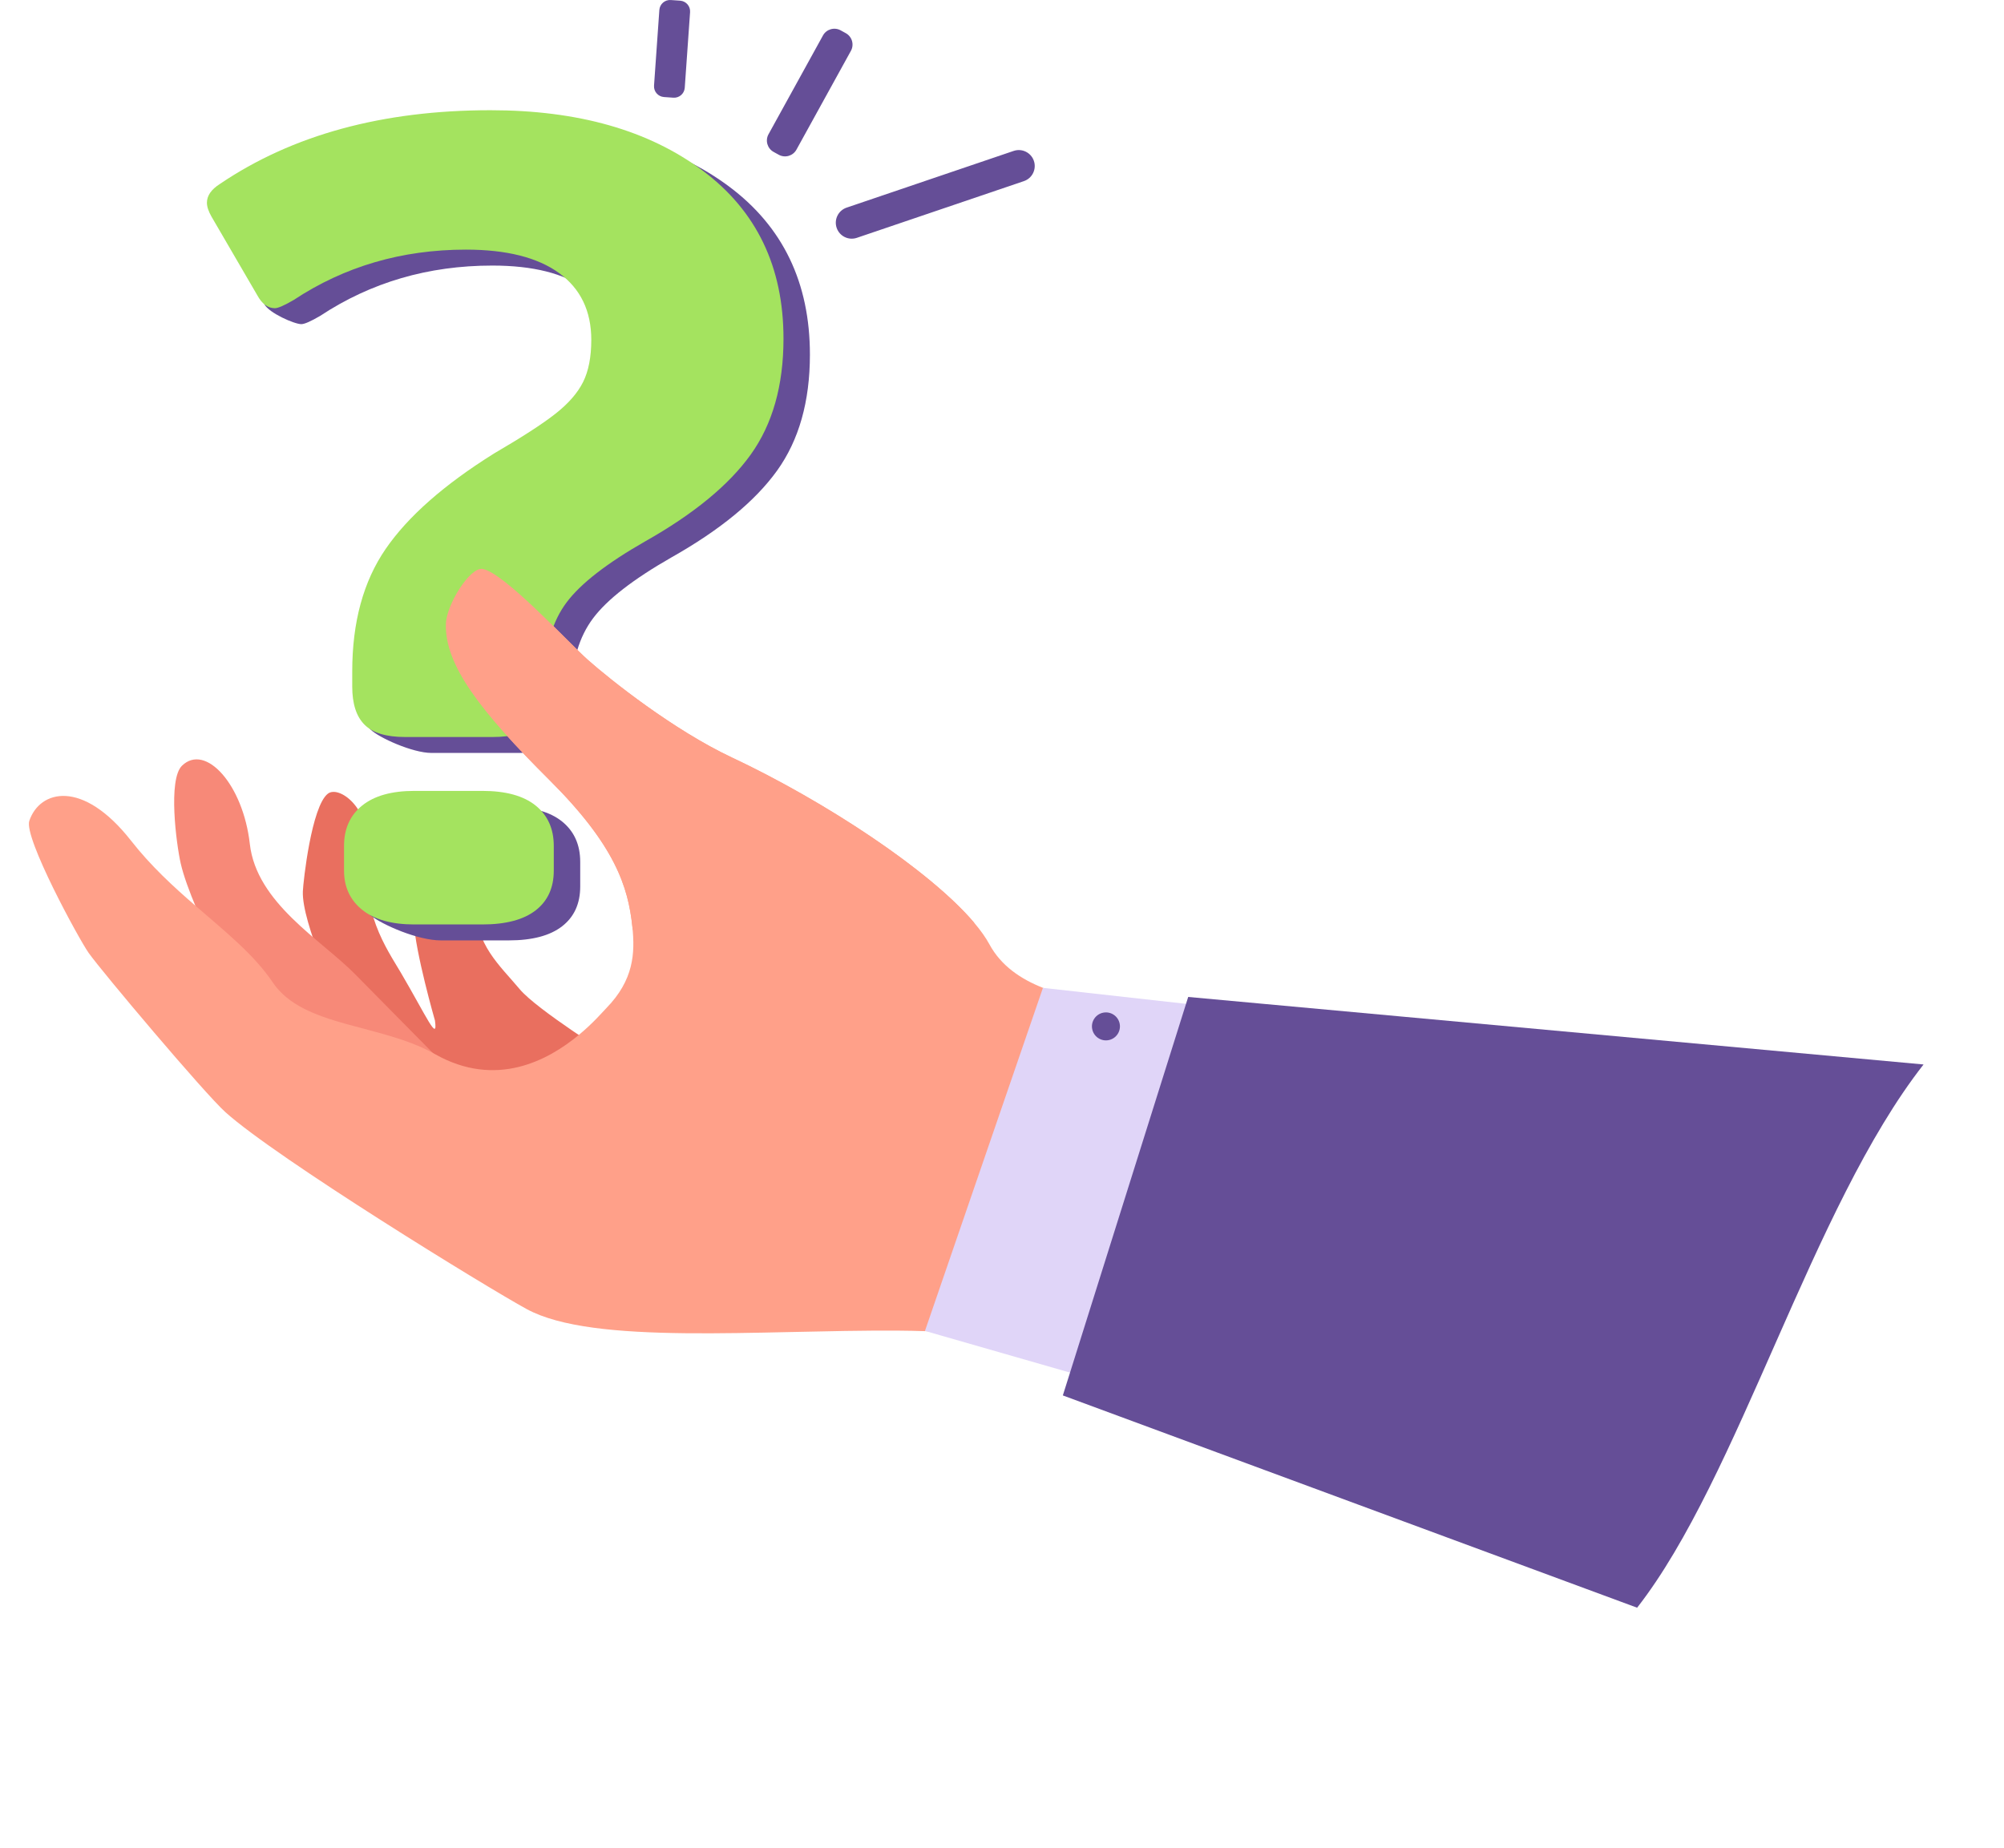
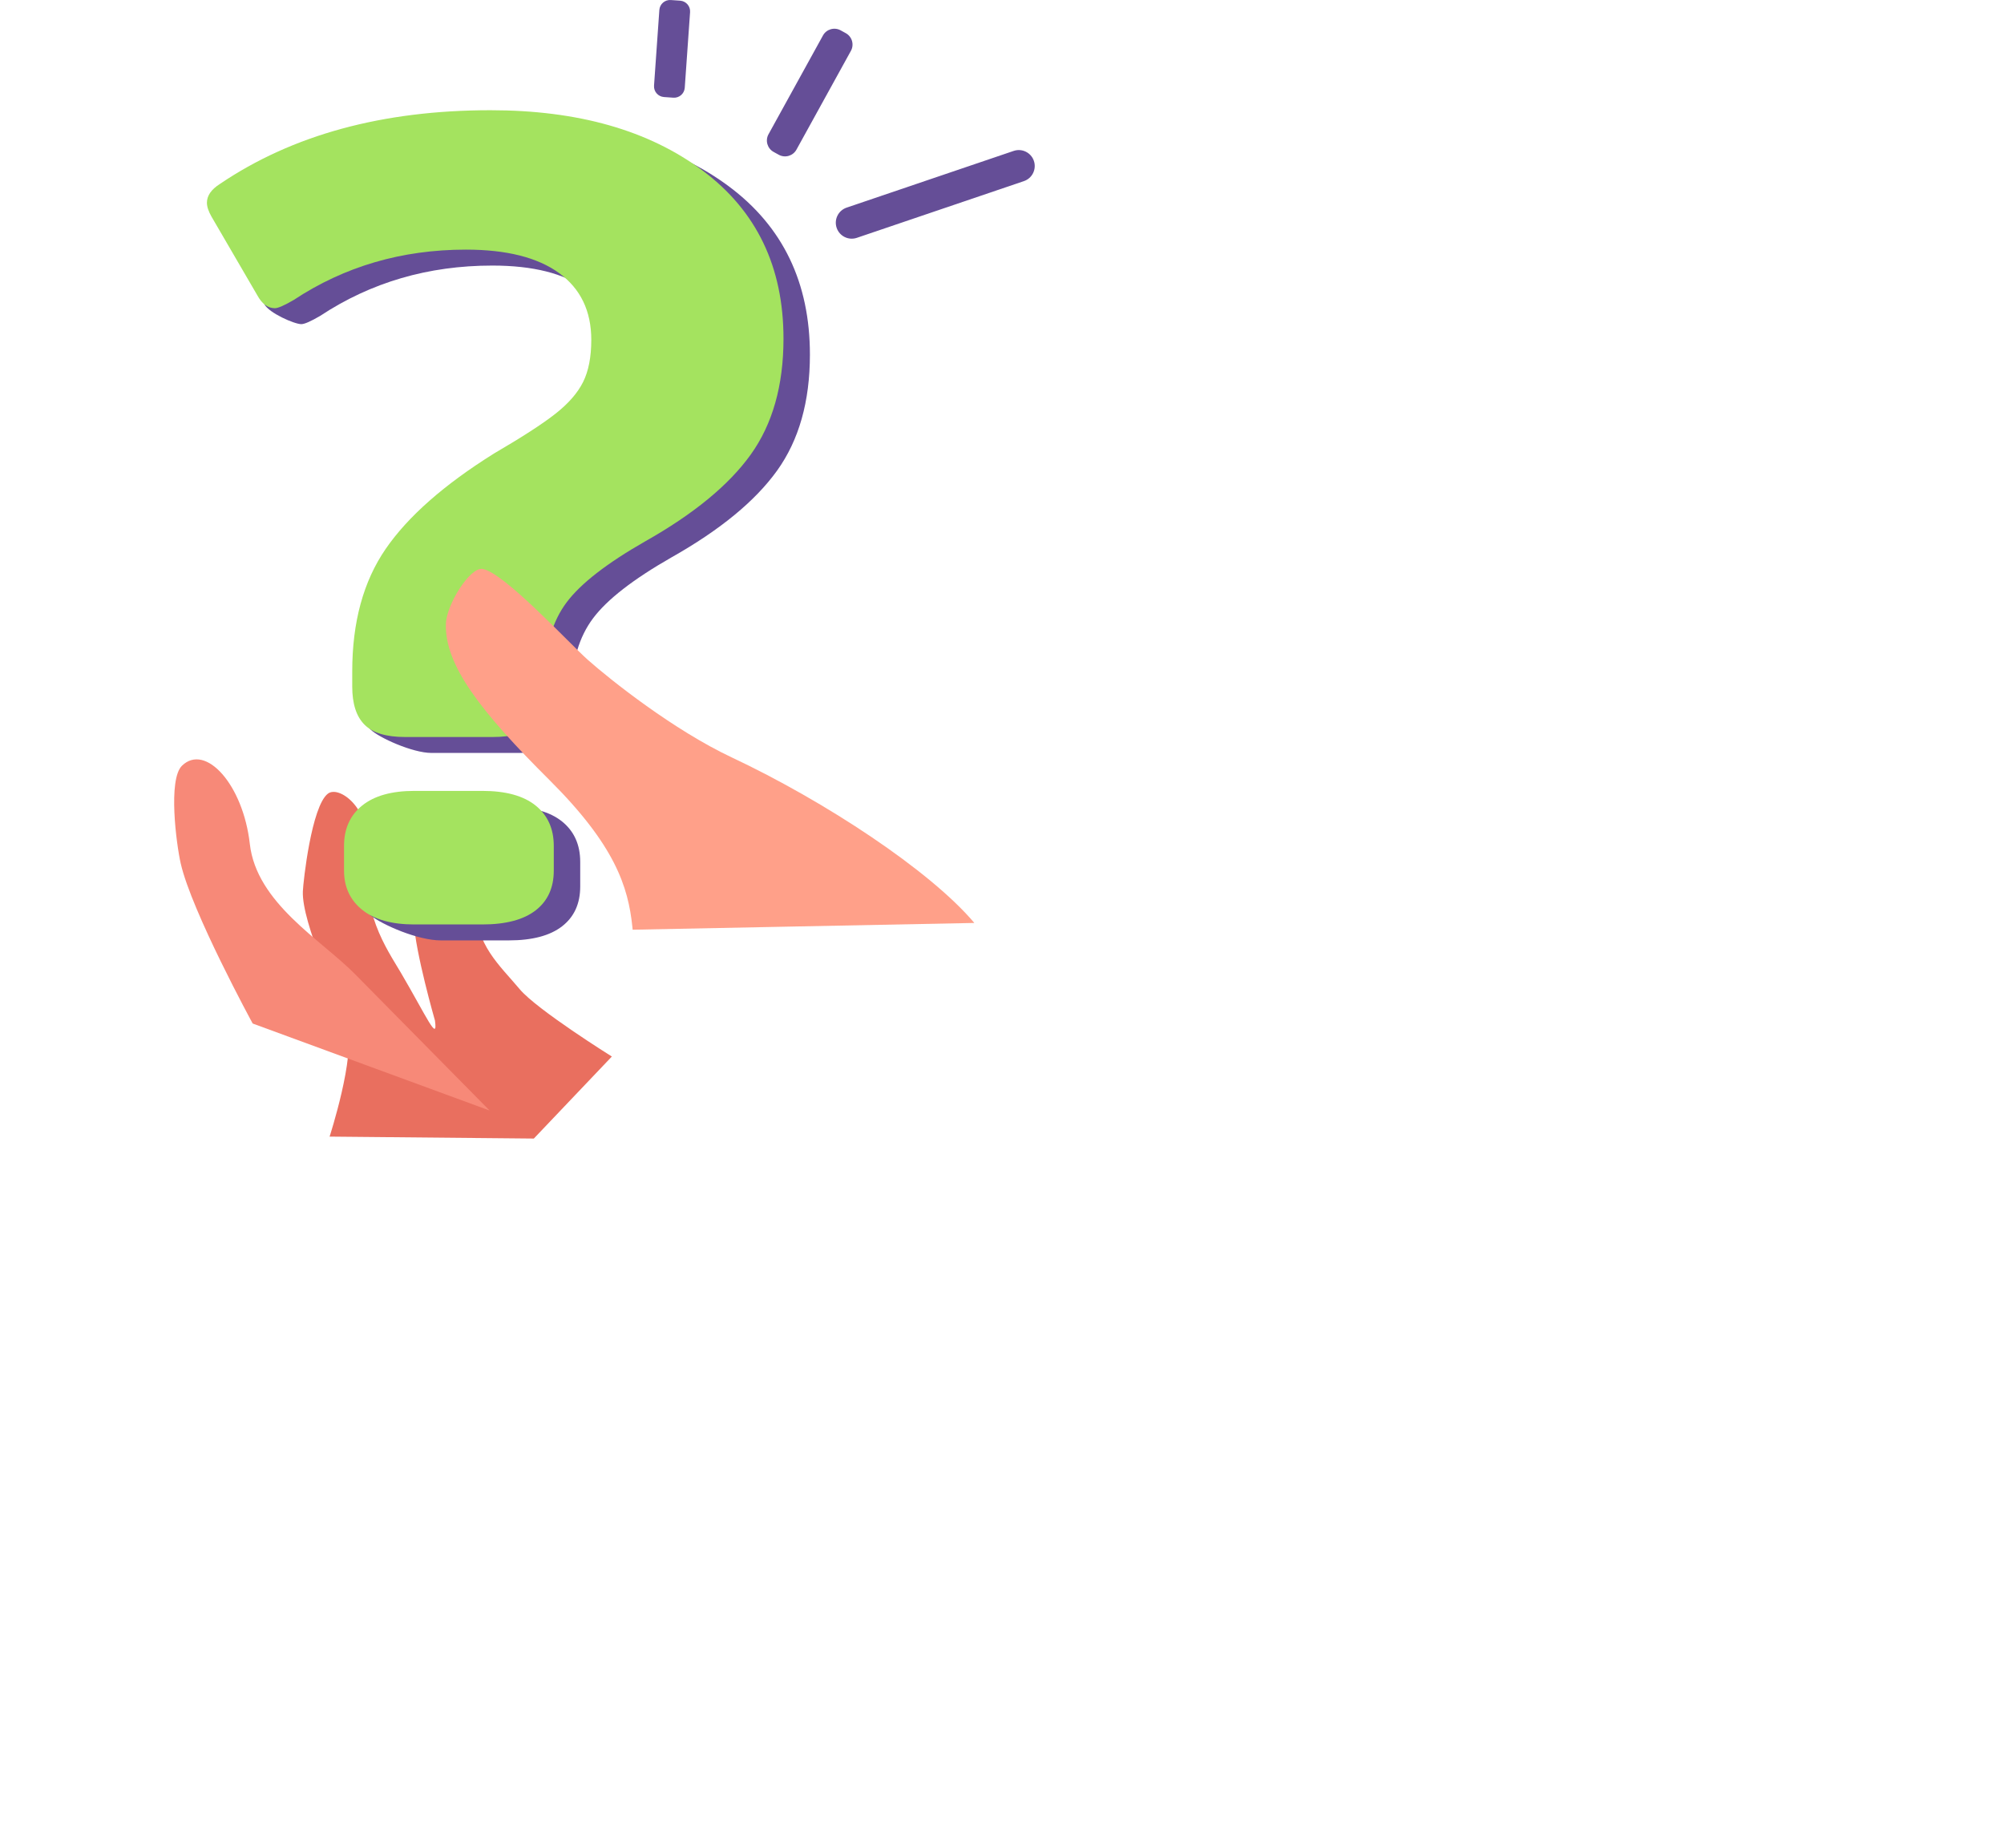
<svg xmlns="http://www.w3.org/2000/svg" width="206" height="190" viewBox="0 0 206 190" fill="none">
  <path d="M33.881 116.868C33.881 116.868 36.585 108.528 35.667 105.667C34.749 102.807 31.006 94.861 31.132 91.653C31.171 90.654 32.017 82.916 33.701 81.609C34.839 80.724 38.044 83.085 37.688 87.028C37.07 93.882 39.696 97.439 41.233 100.06C43.854 104.532 45.026 107.259 44.711 104.934C44.711 104.934 42.696 97.938 42.534 94.774C42.49 93.919 43.306 87.174 44.992 86.294C45.904 85.819 49.185 86.937 48.949 93.053C48.795 97.074 51.389 99.276 53.424 101.71C55.184 103.817 62.895 108.634 62.895 108.634L54.875 117.068L33.881 116.868Z" fill="#E96F5F" />
  <path d="M25.974 105.24C25.974 105.24 19.709 93.742 18.578 88.787C18.125 86.799 17.253 80.143 18.71 78.729C21.114 76.394 24.989 80.649 25.68 86.773C26.366 92.85 33.012 96.63 36.487 100.154C45.125 108.916 50.331 114.188 50.331 114.188L25.974 105.24Z" fill="#F78978" />
  <path d="M38.081 75C37.237 74.158 38.925 74.006 38.925 72.238V70.672C38.925 65.613 40.069 61.418 42.358 58.085C44.646 54.752 48.36 51.479 53.5 48.267C56.39 46.582 58.499 45.215 59.825 44.171C61.15 43.127 62.093 42.044 62.656 40.918C63.217 39.794 63.498 38.348 63.498 36.582C63.498 33.61 62.393 31.322 60.186 29.715C57.977 28.11 54.785 27.306 50.61 27.306C44.024 27.306 38.122 29.033 32.902 32.486C31.938 33.049 31.295 33.329 30.975 33.329C30.251 33.329 27.665 32.181 27.184 31.296L24.469 23.933C24.147 23.372 23.987 22.89 23.987 22.487C23.987 21.765 24.428 21.122 25.313 20.559C32.78 15.501 42.056 12.972 53.139 12.972C62.134 12.972 69.401 15.04 74.942 19.176C80.484 23.312 83.255 29.074 83.255 36.462C83.255 41.279 82.13 45.255 79.882 48.387C77.632 51.52 74.018 54.491 69.04 57.302C65.104 59.55 62.413 61.638 60.969 63.566C59.523 65.493 58.801 67.942 58.801 70.914V72.238C58.801 74.006 58.399 75.311 57.596 76.154C56.792 76.998 55.387 77.418 53.38 77.418H44.344C42.417 77.419 38.923 75.844 38.081 75ZM38.081 94.111C36.837 93.107 38.081 92.838 38.081 91.151V88.622C38.081 86.856 38.703 85.469 39.947 84.465C41.191 83.462 42.98 82.96 45.309 82.96H52.297C54.704 82.96 56.531 83.462 57.775 84.465C59.019 85.469 59.643 86.856 59.643 88.622V91.151C59.643 92.917 59.02 94.284 57.775 95.247C56.531 96.211 54.704 96.693 52.297 96.693H45.309C42.98 96.693 39.325 95.114 38.081 94.111Z" fill="#654E97" />
-   <path d="M134.382 106.075C131.167 105.723 128.151 105.376 125.519 105.05C124.052 104.865 122.703 104.689 121.508 104.521C119.578 104.248 118.047 103.999 117.053 103.781C114.511 103.225 110.601 102.909 107.229 101.579L107.226 101.577C104.943 100.678 102.907 99.314 101.705 97.094C98.725 91.593 86.16 83.029 75.216 77.879C69.249 75.068 62.788 69.941 60.409 67.83C58.538 66.17 51.774 58.822 49.588 58.498C48.301 58.31 45.891 62.163 45.835 64.155C45.712 68.423 49.438 73.189 56.486 80.208C63.2 86.895 64.582 91.171 65.006 95.311C65.279 98.001 65.161 100.76 62.312 103.675C61.975 104.017 60.991 105.18 59.494 106.419C56.364 109.015 50.996 111.949 44.702 108.38C44.628 108.337 44.554 108.297 44.478 108.257L44.476 108.255C44.476 108.255 44.476 108.255 44.474 108.253C41.761 106.781 38.509 106.109 35.532 105.274C32.416 104.399 29.6 103.344 28.026 100.996C26.11 98.142 23.163 95.797 20.074 93.114L20.072 93.113C17.834 91.175 15.522 89.059 13.474 86.444C8.478 80.072 4.085 81.234 3.012 84.401C2.43 86.121 8.105 96.558 9.121 97.991C10.476 99.906 21.032 112.434 23.182 114.364C28.468 119.116 50.078 132.391 54.144 134.603C61.031 138.351 78.021 136.733 92.306 136.817C93.262 136.823 94.218 136.842 95.173 136.874L95.177 136.873C100.422 137.049 105.646 137.609 110.804 138.556C112.438 138.853 114.063 139.19 115.683 139.567C116.412 139.737 117.142 139.914 117.868 140.101C125.91 127.847 131.111 116.556 134.382 106.075Z" fill="#FFA089" />
-   <path d="M114.84 142.526L95.081 136.847L107.208 101.574L125.916 103.662L114.84 142.526Z" fill="#E0D5F8" />
-   <path d="M197.731 109.451L122.141 102.508L121.917 103.217L121.507 104.522L110.803 138.556L109.993 141.134L109.254 143.48L168.287 165.307C178.769 151.9 186.213 124.159 197.731 109.451Z" fill="#654E97" />
-   <path d="M112.877 106.726C113.534 107.172 114.429 107.001 114.875 106.343C115.321 105.686 115.15 104.791 114.492 104.345C113.835 103.899 112.94 104.071 112.494 104.728C112.048 105.385 112.22 106.28 112.877 106.726Z" fill="#654E97" />
  <path d="M37.473 74.515C36.629 73.672 36.208 72.367 36.208 70.599V69.033C36.208 63.974 37.352 59.779 39.641 56.446C41.929 53.114 45.644 49.84 50.783 46.628C53.673 44.943 55.782 43.577 57.108 42.532C58.434 41.488 59.376 40.405 59.939 39.279C60.5 38.155 60.781 36.709 60.781 34.943C60.781 31.971 59.676 29.683 57.469 28.076C55.26 26.471 52.068 25.667 47.893 25.667C41.307 25.667 35.405 27.395 30.185 30.848C29.221 31.41 28.578 31.69 28.258 31.69C27.534 31.69 26.932 31.249 26.451 30.364L21.752 22.294C21.43 21.733 21.27 21.251 21.27 20.848C21.27 20.126 21.711 19.483 22.596 18.92C30.063 13.862 39.339 11.333 50.422 11.333C59.417 11.333 66.684 13.401 72.225 17.537C77.767 21.673 80.539 27.435 80.539 34.823C80.539 39.64 79.413 43.616 77.165 46.748C74.916 49.881 71.302 52.853 66.323 55.663C62.387 57.911 59.697 59.999 58.252 61.927C56.806 63.854 56.084 66.304 56.084 69.275V70.599C56.084 72.367 55.682 73.672 54.879 74.515C54.075 75.359 52.67 75.78 50.663 75.78H41.628C39.7 75.78 38.315 75.359 37.473 74.515ZM37.23 93.548C35.986 92.545 35.364 91.199 35.364 89.512V86.983C35.364 85.217 35.986 83.83 37.23 82.826C38.475 81.823 40.263 81.321 42.592 81.321H49.58C51.987 81.321 53.814 81.823 55.058 82.826C56.303 83.83 56.926 85.217 56.926 86.983V89.512C56.926 91.279 56.303 92.645 55.058 93.608C53.814 94.572 51.987 95.054 49.58 95.054H42.592C40.263 95.054 38.475 94.552 37.23 93.548Z" fill="#A4E35F" />
  <path d="M100.158 94.899C95.608 89.504 84.791 82.385 75.217 77.877C69.25 75.068 62.788 69.942 60.408 67.831C58.539 66.17 51.774 58.821 49.588 58.497C48.3 58.311 45.891 62.164 45.835 64.155C45.713 68.423 49.438 73.191 56.484 80.208C63.2 86.894 64.582 91.17 65.005 95.311C65.015 95.406 65.023 95.499 65.033 95.594L100.158 94.899Z" fill="#FFA089" />
  <path d="M105.252 18.623L88.083 24.453C87.225 24.745 86.294 24.286 86.003 23.428C85.712 22.571 86.171 21.64 87.028 21.348L104.198 15.518C105.055 15.226 105.986 15.685 106.278 16.543C106.569 17.4 106.11 18.332 105.252 18.623Z" fill="#654E97" />
  <path d="M87.468 5.23L81.871 15.386C81.514 16.034 80.7 16.27 80.052 15.913L79.525 15.622C78.877 15.266 78.642 14.451 78.999 13.804L84.596 3.647C84.953 2.999 85.767 2.764 86.415 3.12L86.942 3.411C87.589 3.768 87.825 4.582 87.468 5.23Z" fill="#654E97" />
  <path d="M70.936 1.246L70.389 9.024C70.346 9.63 69.82 10.088 69.213 10.045L68.251 9.977C67.645 9.934 67.188 9.408 67.231 8.802L67.778 1.024C67.821 0.417 68.347 -0.04 68.954 0.003L69.915 0.07C70.522 0.113 70.979 0.639 70.936 1.246Z" fill="#654E97" />
</svg>